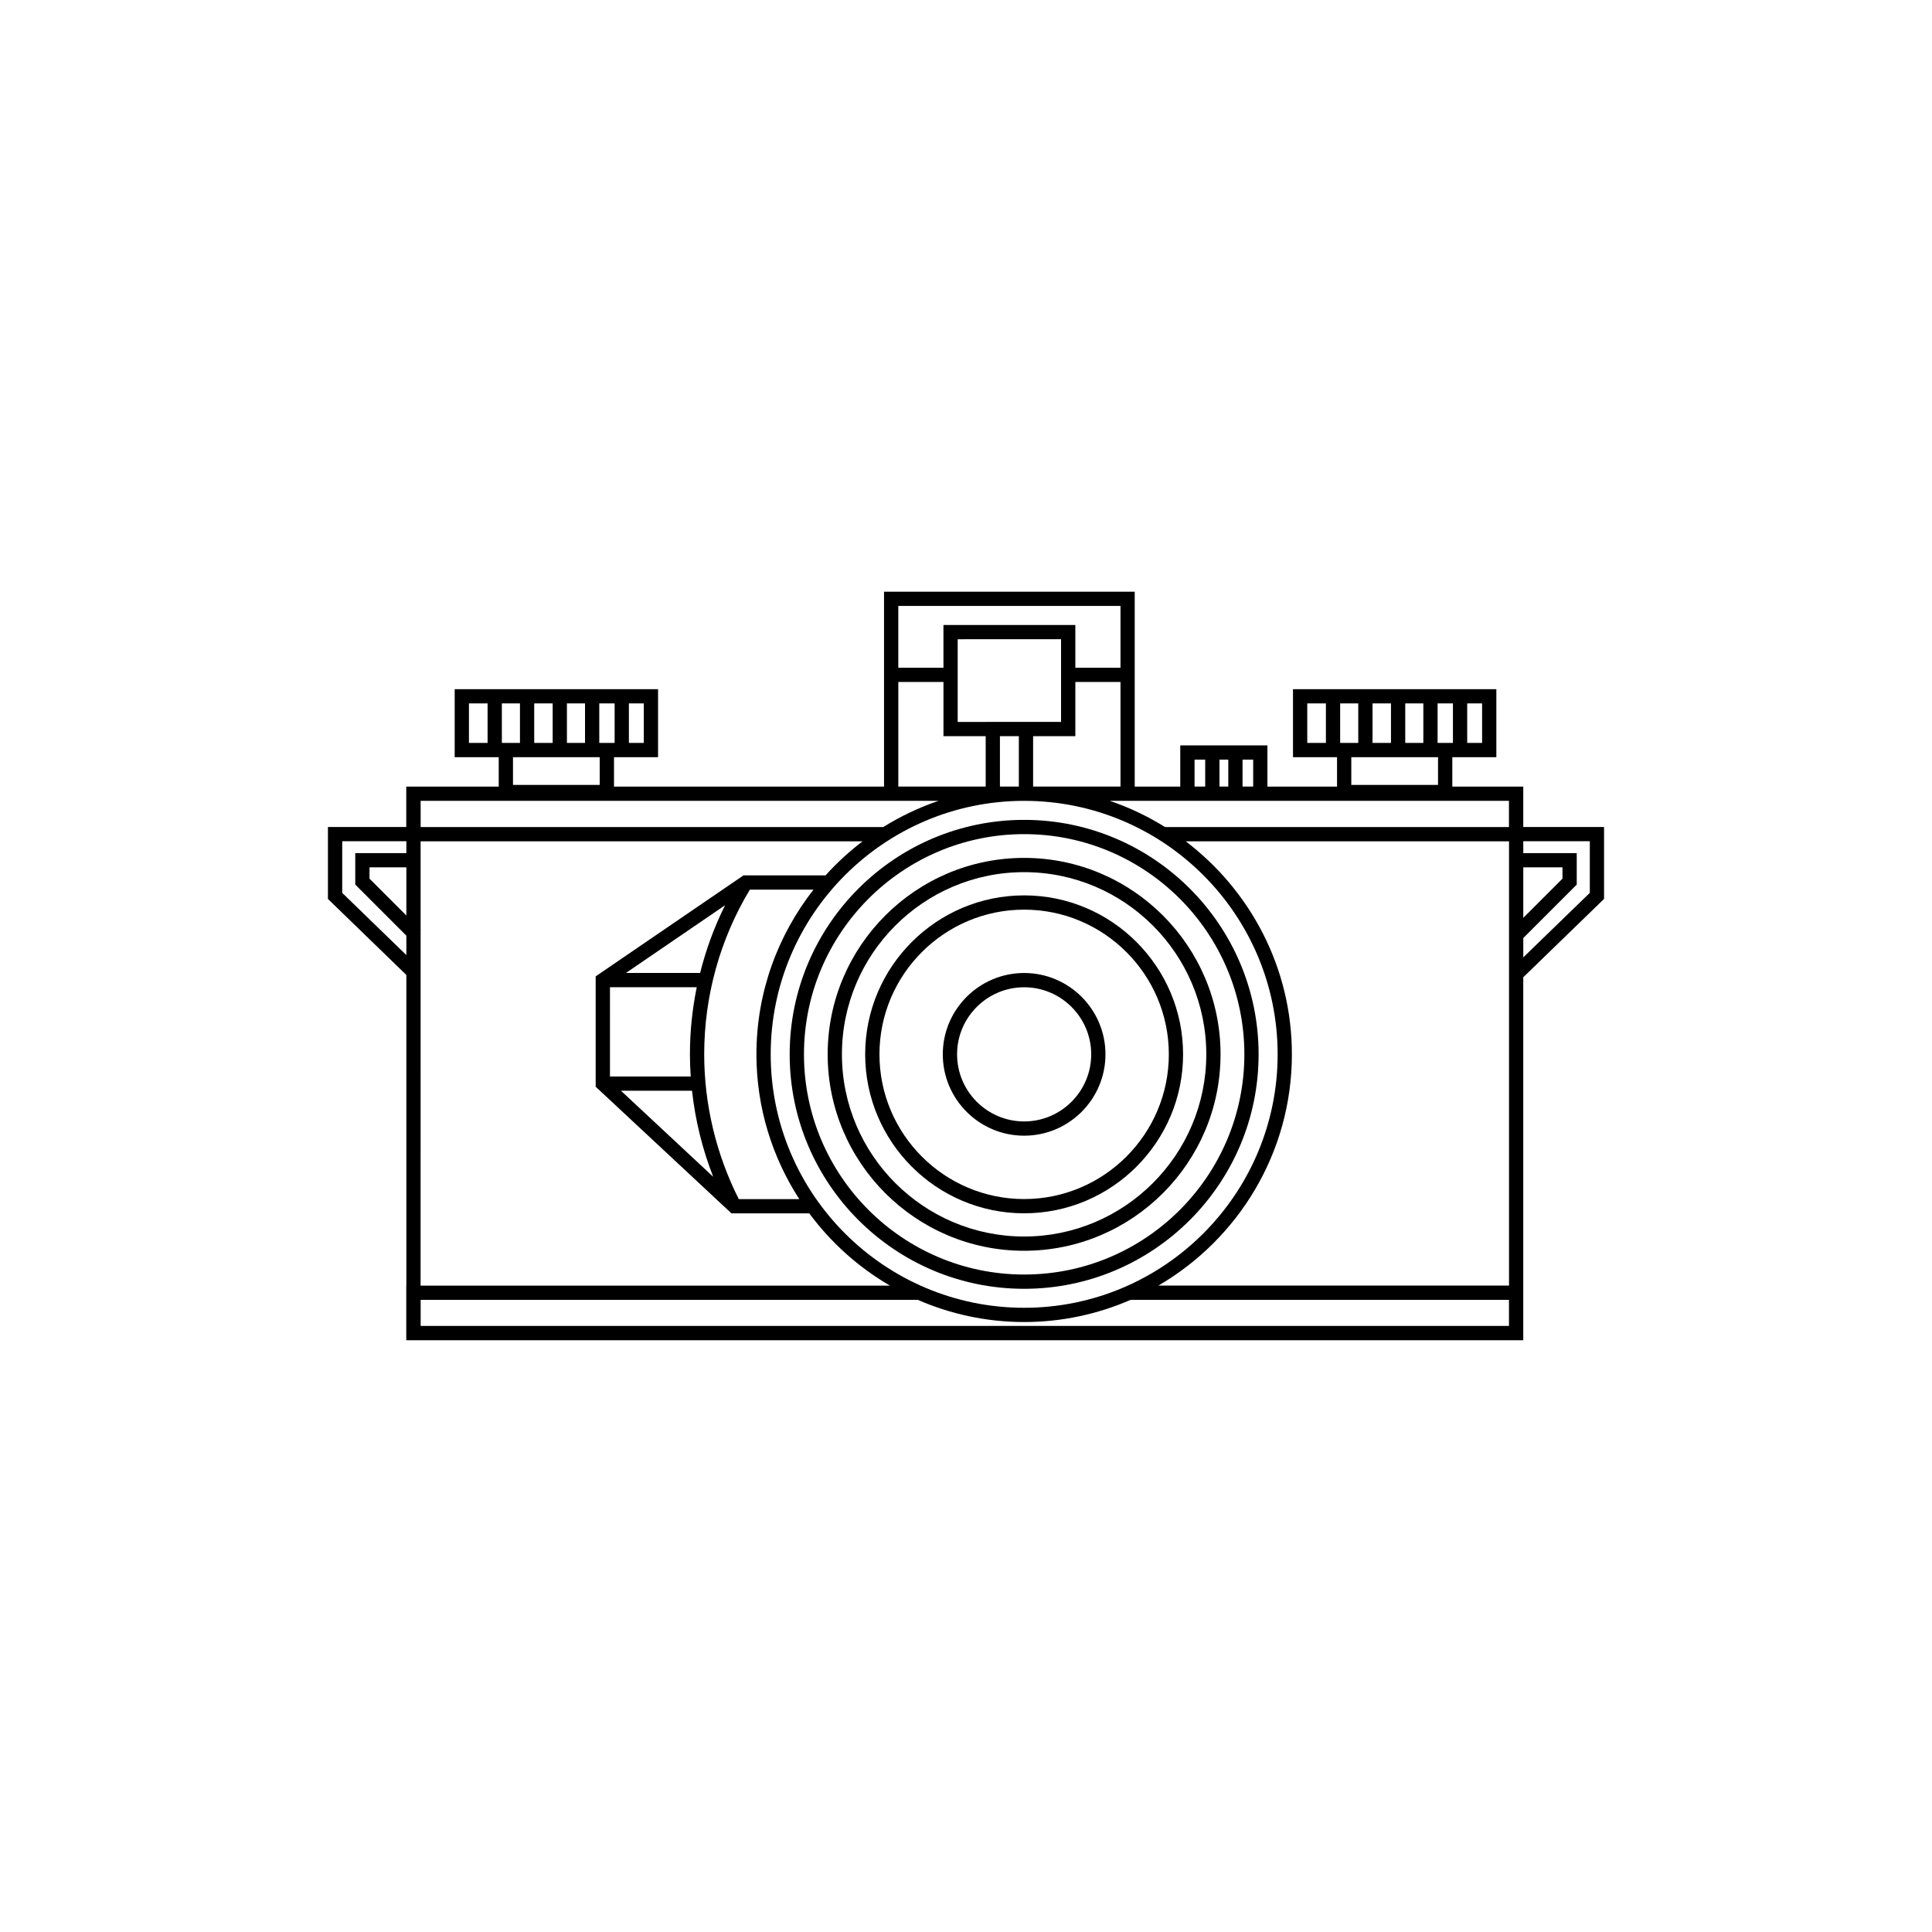
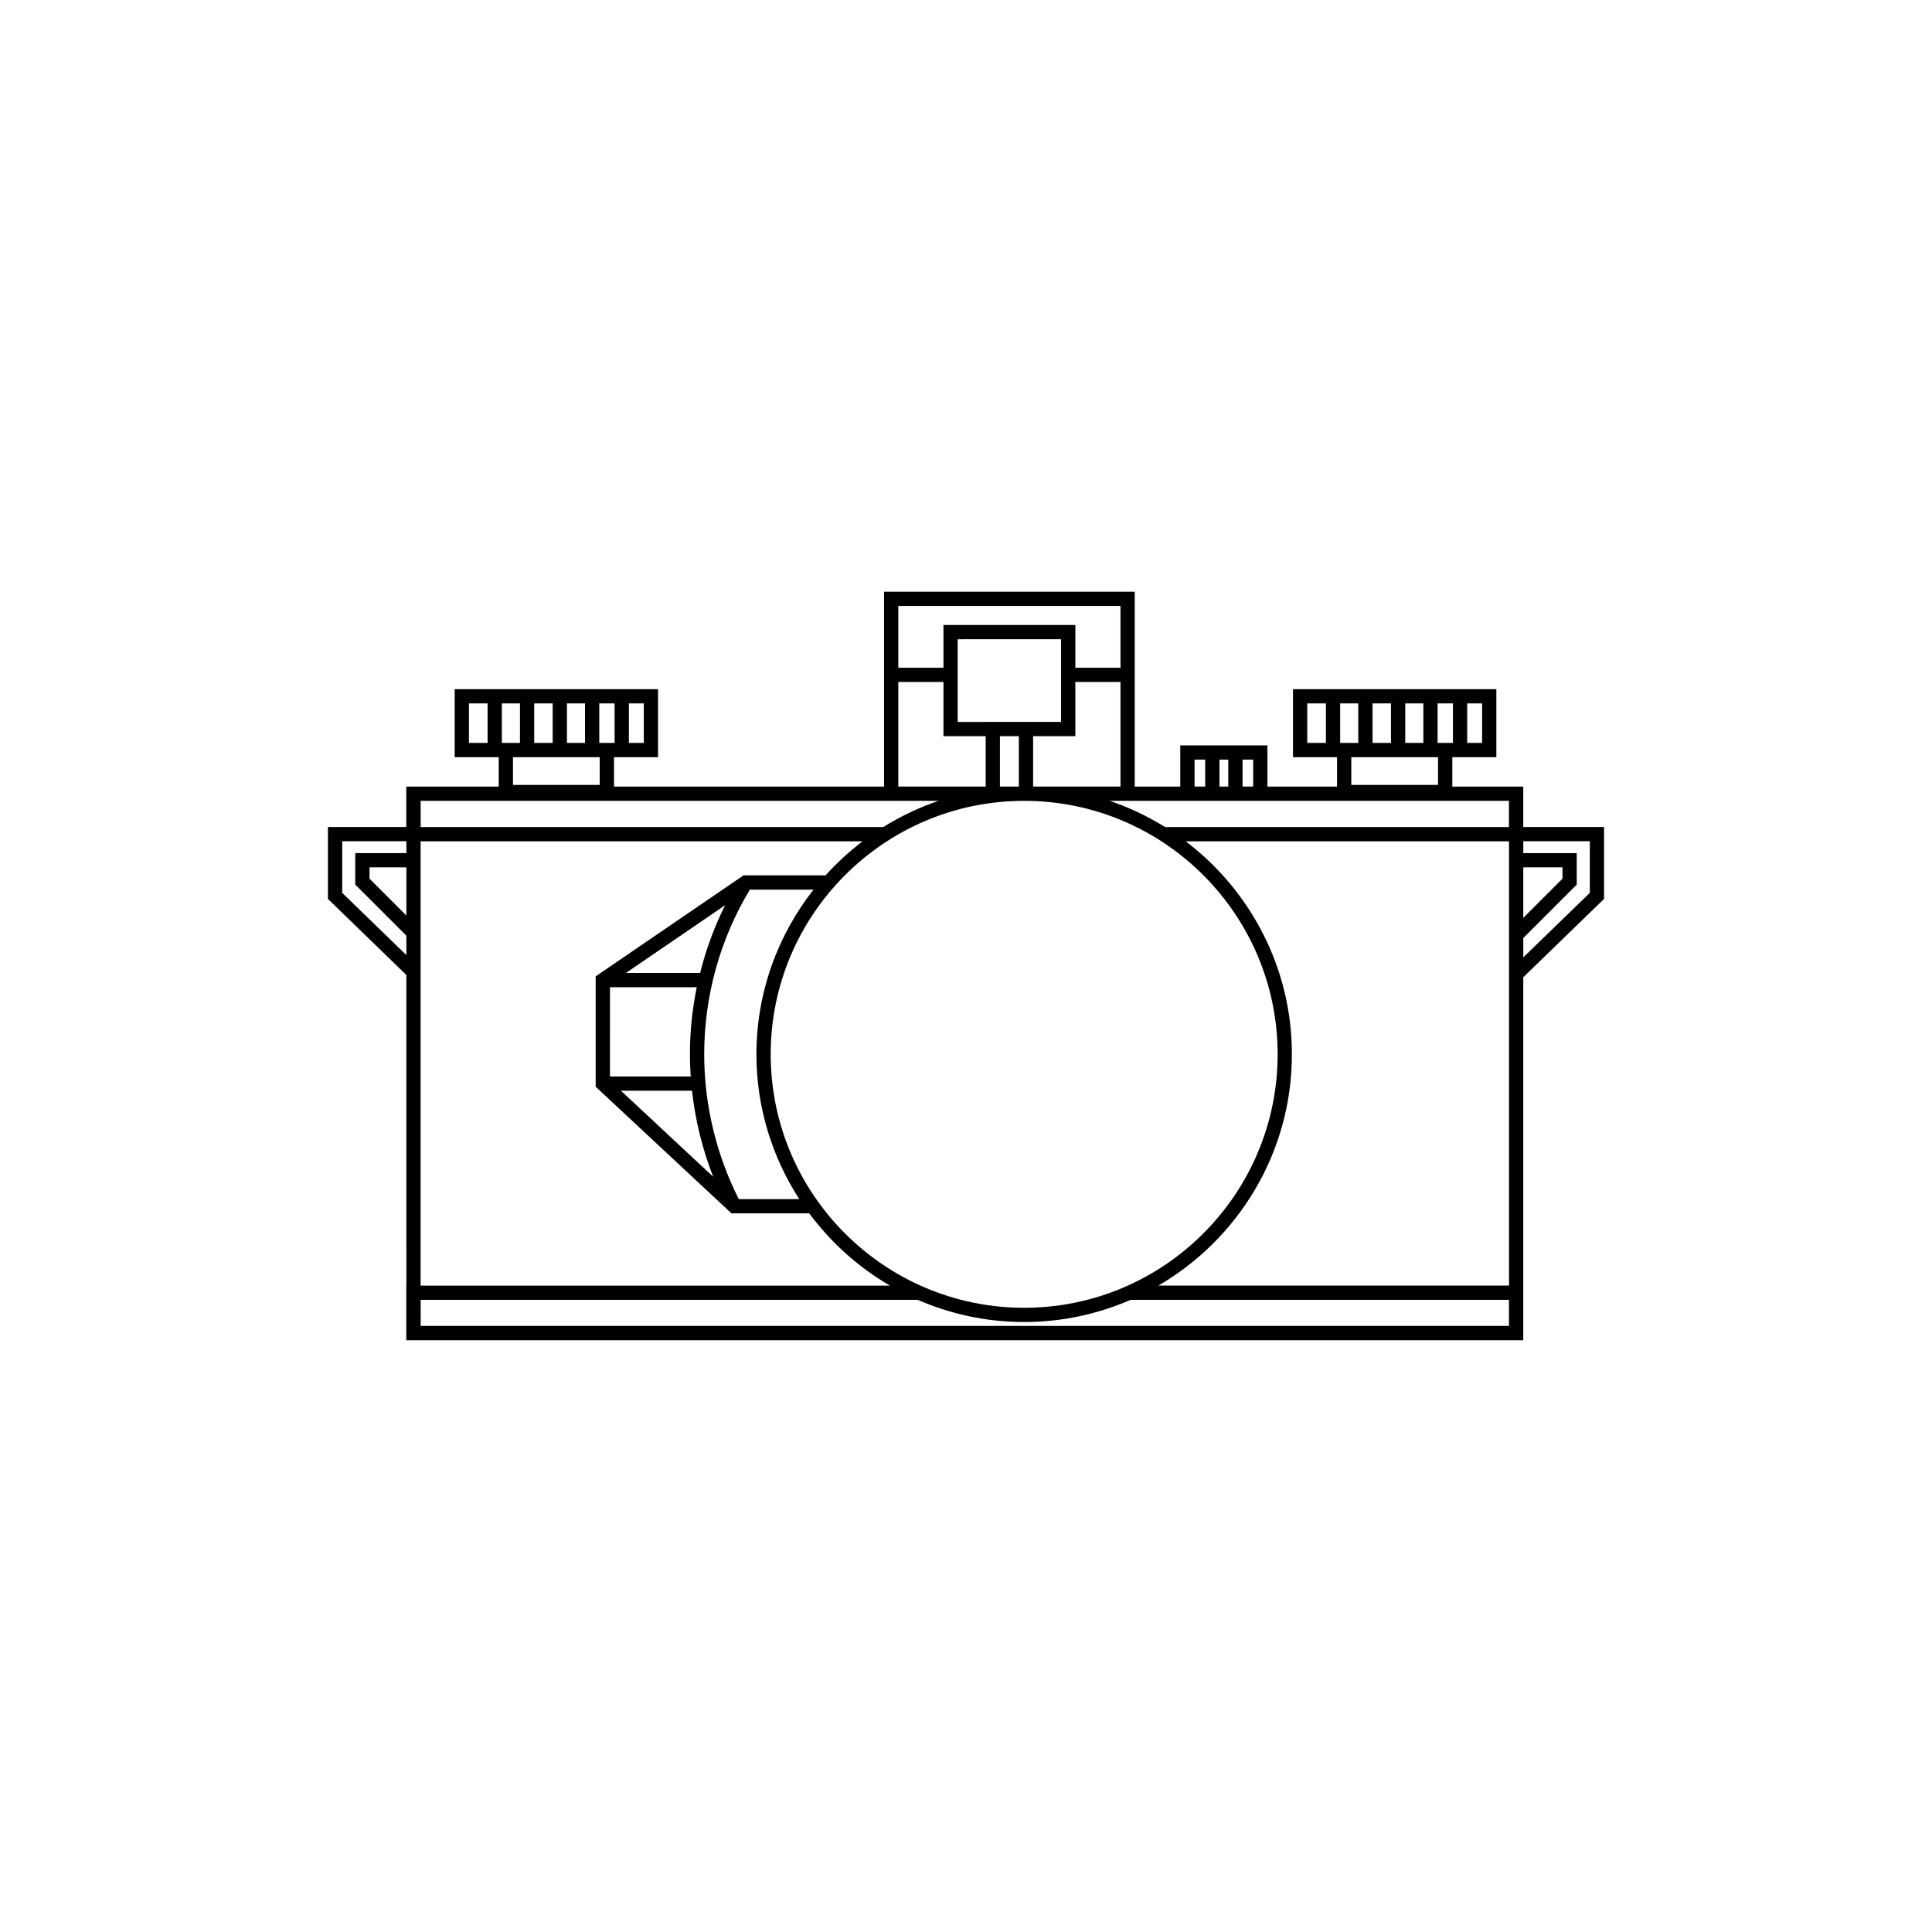
<svg xmlns="http://www.w3.org/2000/svg" fill="#000000" width="800px" height="800px" version="1.1" viewBox="144 144 512 512">
  <g>
    <path d="m251.69 484.7h-0.023v14.461h0.023v0.023h295.99v-96.312l0.055 0.059 21.355-20.707v-19.062h-21.41v-10.707h-18.805v-7.789h11.672v-18.031h-53.891v18.031h11.672v7.789h-18.449v-10.918h-23.098v10.918h-12.07v-51.641h-66.434v51.641h-71.559v-7.789h11.672v-18.031h-53.895v18.031h11.672v7.789h-24.504v10.707h-20.758v19.062l20.781 20.152zm269.51-143.82h-4.797v-10.473h4.797zm3.777-10.469h4.066v10.473h-4.066zm-12.352 10.469h-4.891v-10.473h4.891zm-8.672 0h-4.797v-10.473h4.797zm32.82 0h-3.949v-10.473h3.949zm-46.336-10.469h4.941v10.473h-4.941zm11.672 21.598v-7.344h22.984v7.344zm-203.07-11.129h-4.797v-10.473h4.797zm3.777-10.469h4.066v10.473h-4.066zm-12.352 10.469h-4.891v-10.473h4.891zm-8.668 0h-4.797v-10.473h4.797zm32.816 0h-3.949v-10.473h3.949zm-46.336-10.469h4.941v10.473h-4.941zm11.672 21.598v-7.344h22.984v7.344zm-28.258 34.609-9.766-9.766v-2.996h9.766zm3.777 3.93 0.074-0.074-0.074-0.074v-23.438h117.12c-3.547 2.699-6.828 5.715-9.805 9.02h-21.746l-39.176 26.762v29.25l35.992 33.562h20.609c5.75 7.742 13.008 14.27 21.371 19.145h-124.37zm142.33-55.23v-21.914l27.395-0.004v21.914zm16.207 3.777v13.352h-5.012v-13.352zm133.68 34.762h10.387v2.996l-10.387 10.387zm-3.777 110.84h-92.926c21.121-12.305 35.383-35.141 35.383-61.297 0-23.035-11.078-43.473-28.137-56.445h85.68zm-288.43 3.777h131.74c8.652 3.762 18.176 5.879 28.203 5.879s19.547-2.117 28.203-5.879h100.27v6.902h-288.41zm227.11-65.07c0 37.039-30.133 67.172-67.172 67.172s-67.172-30.133-67.172-67.172 30.133-67.172 67.172-67.172 67.172 30.133 67.172 67.172zm-153.05-21.555h-19.664l26.285-17.957c-2.859 5.727-5.07 11.746-6.621 17.957zm-23.887 3.781h22.992c-1.184 5.812-1.805 11.77-1.805 17.785 0 1.961 0.082 3.914 0.211 5.871h-21.402zm21.742 27.426c0.855 7.812 2.75 15.492 5.613 22.801l-24.449-22.801zm12.395 28.723c-5.984-11.836-9.168-25.066-9.168-38.363 0-15.48 4.195-30.539 12.102-43.656h16.867c-9.445 12.051-15.129 27.188-15.129 43.648 0 14.141 4.203 27.297 11.359 38.375h-16.031zm225.53-94.844v13.684l-17.633 17.098v-5.125l14.168-14.168v-8.34h-14.168v-3.148zm-89.211-21.629v7.141h-2.82v-7.141zm-6.598 0v7.141h-2.336v-7.141zm-8.938 0h2.82v7.141h-2.82zm-3.781 10.918h87.098v6.953h-91.141c-4.574-2.848-9.48-5.195-14.672-6.953zm-39.004-3.777v-13.352h11.191v-14.359h11.965v27.711zm23.156-47.863v16.375h-11.965v-11.336h-34.953v11.336h-11.965v-16.375zm-58.879 20.152h11.965v14.359h11.191v13.352h-23.156zm-3.781 31.488h14.465c-5.188 1.758-10.09 4.106-14.672 6.953h-122.6v-6.953zm-143.59 24.395v-13.684h16.977v0.023h0.023v3.125h-13.543v8.34l13.543 13.543v5.144z" />
-     <path d="m353.27 423.41c0 34.266 27.875 62.137 62.137 62.137 34.258 0 62.137-27.875 62.137-62.137 0-34.258-27.875-62.137-62.137-62.137-34.262 0-62.137 27.871-62.137 62.137zm120.5 0c0 32.18-26.18 58.355-58.355 58.355-32.18 0-58.355-26.18-58.355-58.355 0-32.18 26.18-58.355 58.355-58.355s58.355 26.176 58.355 58.355z" />
-     <path d="m363.34 423.41c0 28.707 23.355 52.059 52.059 52.059 28.703 0 52.059-23.355 52.059-52.059s-23.355-52.059-52.059-52.059c-28.699 0-52.059 23.352-52.059 52.059zm100.34 0c0 26.621-21.66 48.281-48.281 48.281s-48.281-21.66-48.281-48.281 21.66-48.281 48.281-48.281c26.625 0 48.281 21.66 48.281 48.281z" />
-     <path d="m373.28 423.41c0 23.23 18.898 42.129 42.125 42.129 23.227 0 42.125-18.898 42.125-42.129 0-23.227-18.898-42.125-42.125-42.125-23.227 0-42.125 18.898-42.125 42.125zm80.473 0c0 21.145-17.207 38.352-38.344 38.352-21.141 0-38.344-17.207-38.344-38.352s17.207-38.344 38.344-38.344 38.344 17.199 38.344 38.344z" />
-     <path d="m393.85 423.41c0 11.887 9.668 21.559 21.555 21.559 11.887 0 21.555-9.668 21.555-21.559 0-11.887-9.668-21.555-21.555-21.555-11.887 0-21.555 9.668-21.555 21.555zm39.332 0c0 9.805-7.977 17.781-17.773 17.781-9.801 0-17.773-7.977-17.773-17.781 0-9.801 7.977-17.773 17.773-17.773s17.773 7.973 17.773 17.773z" />
  </g>
</svg>